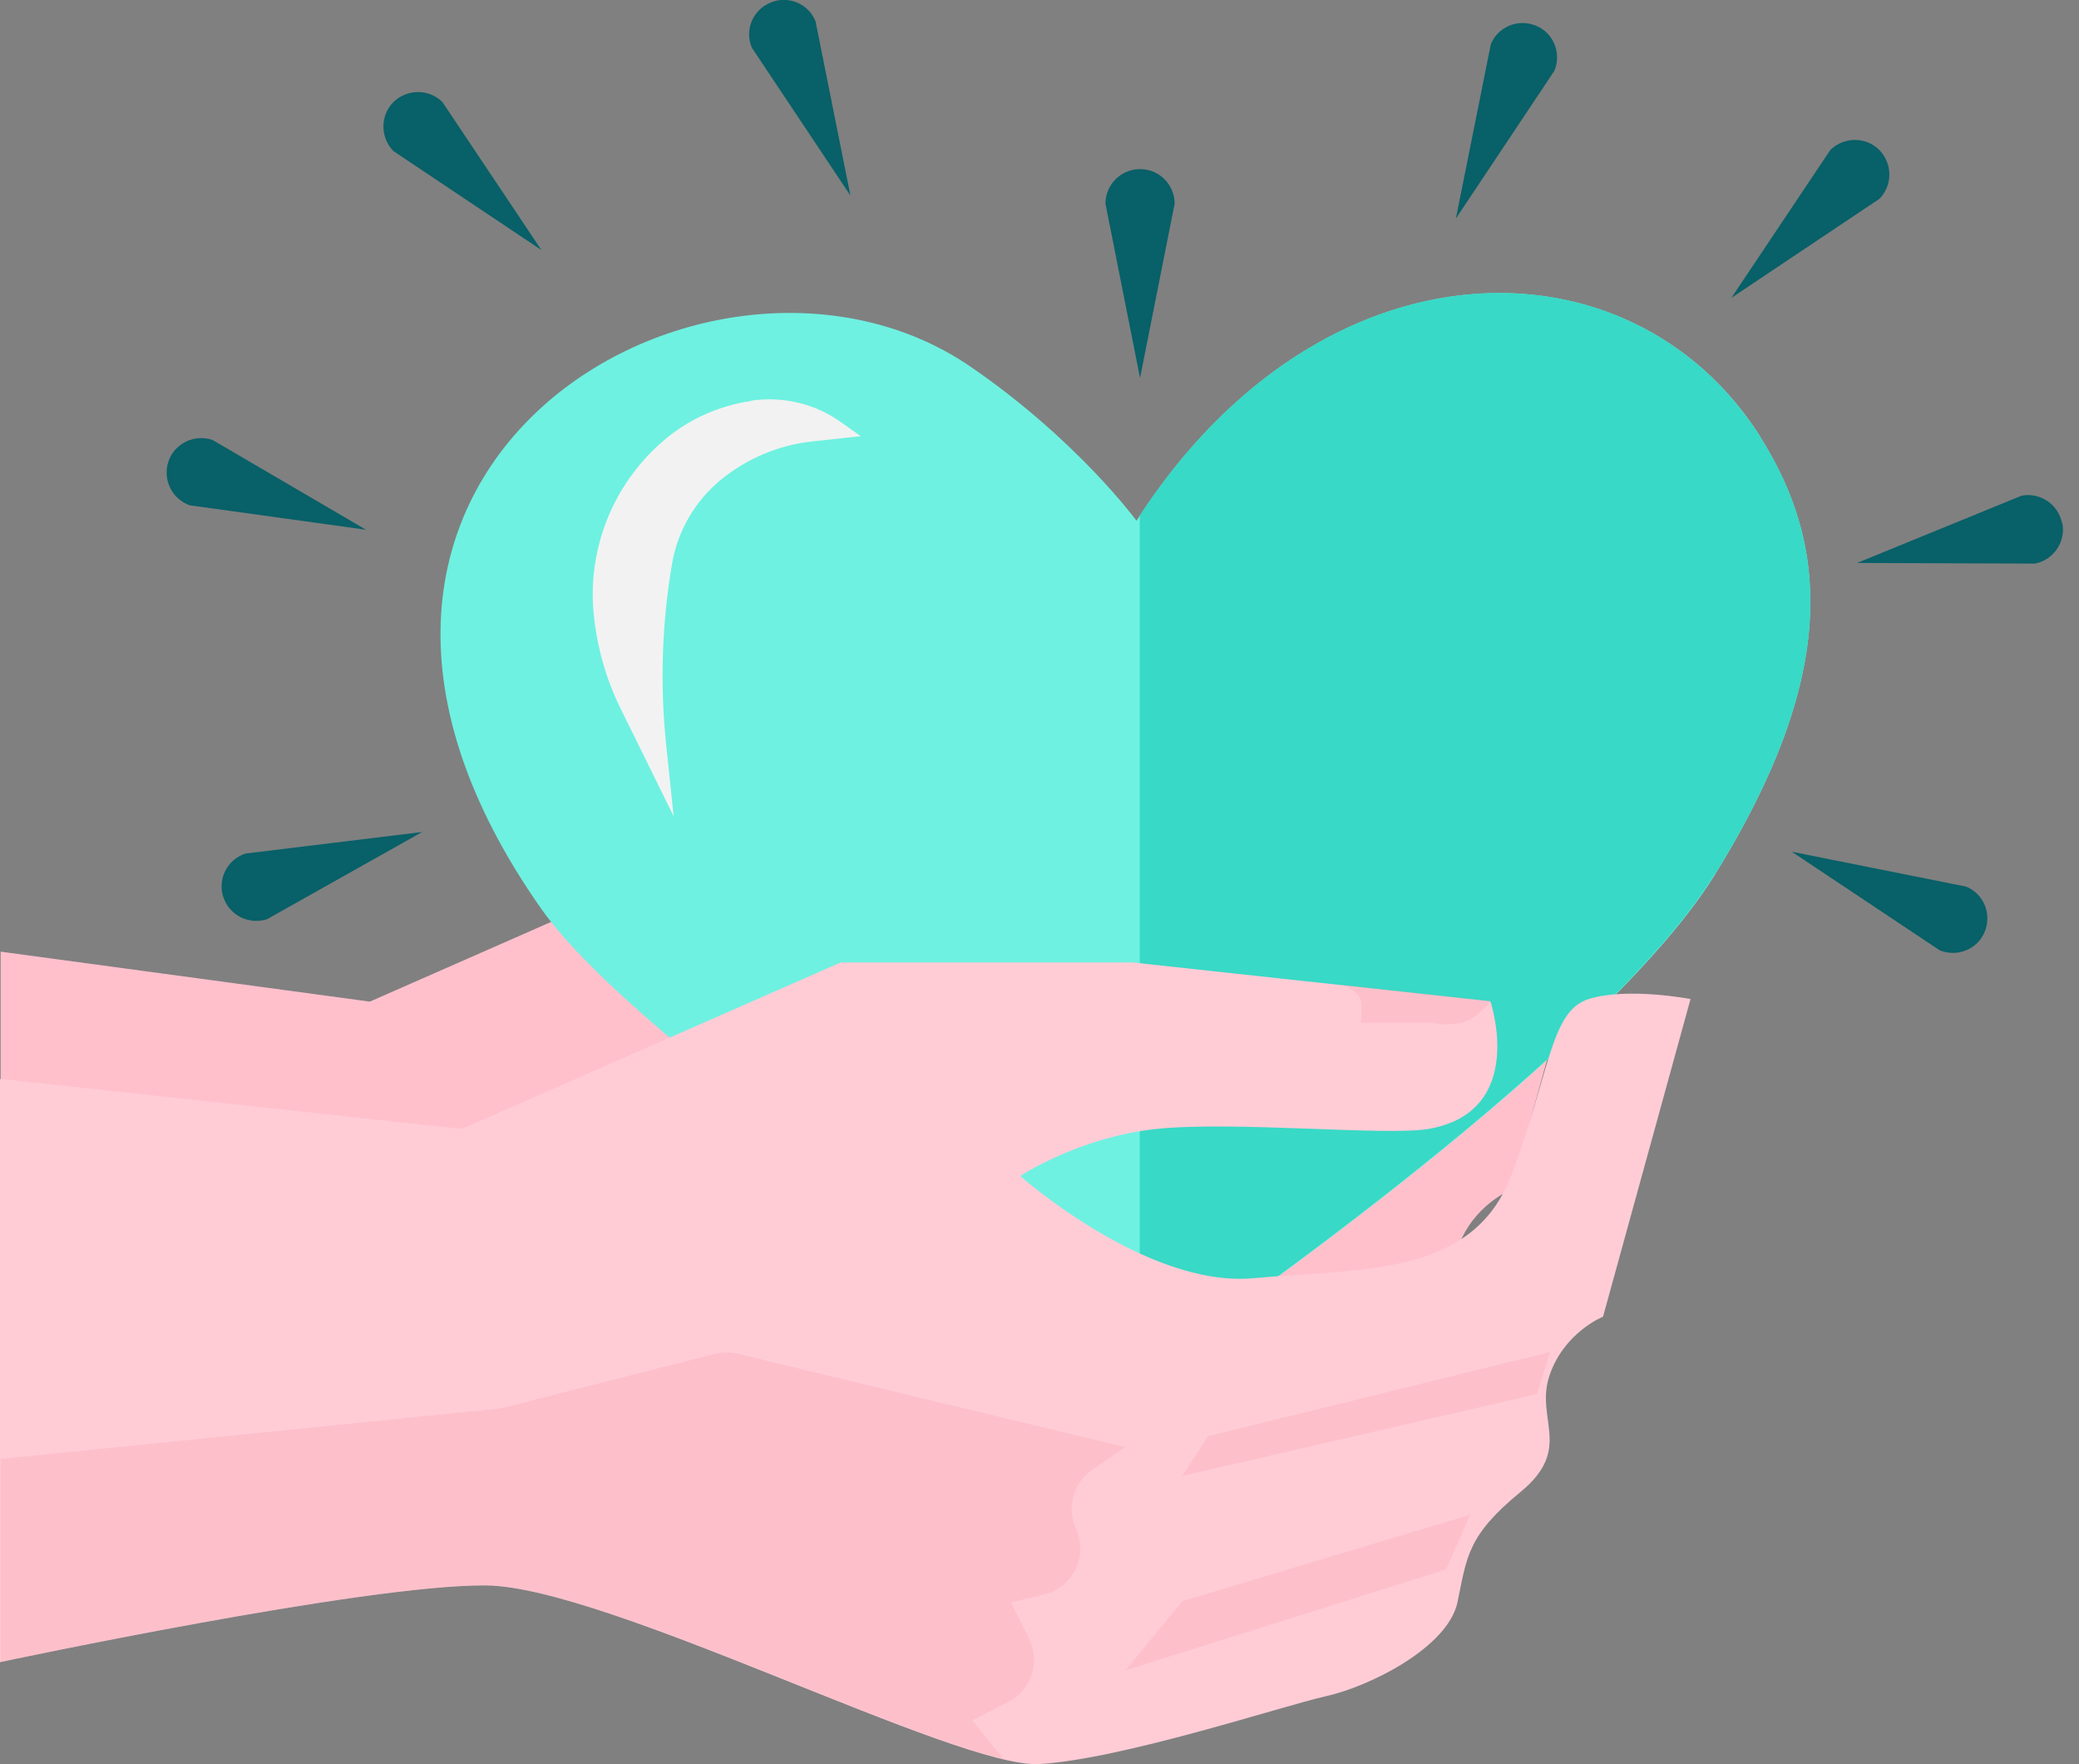
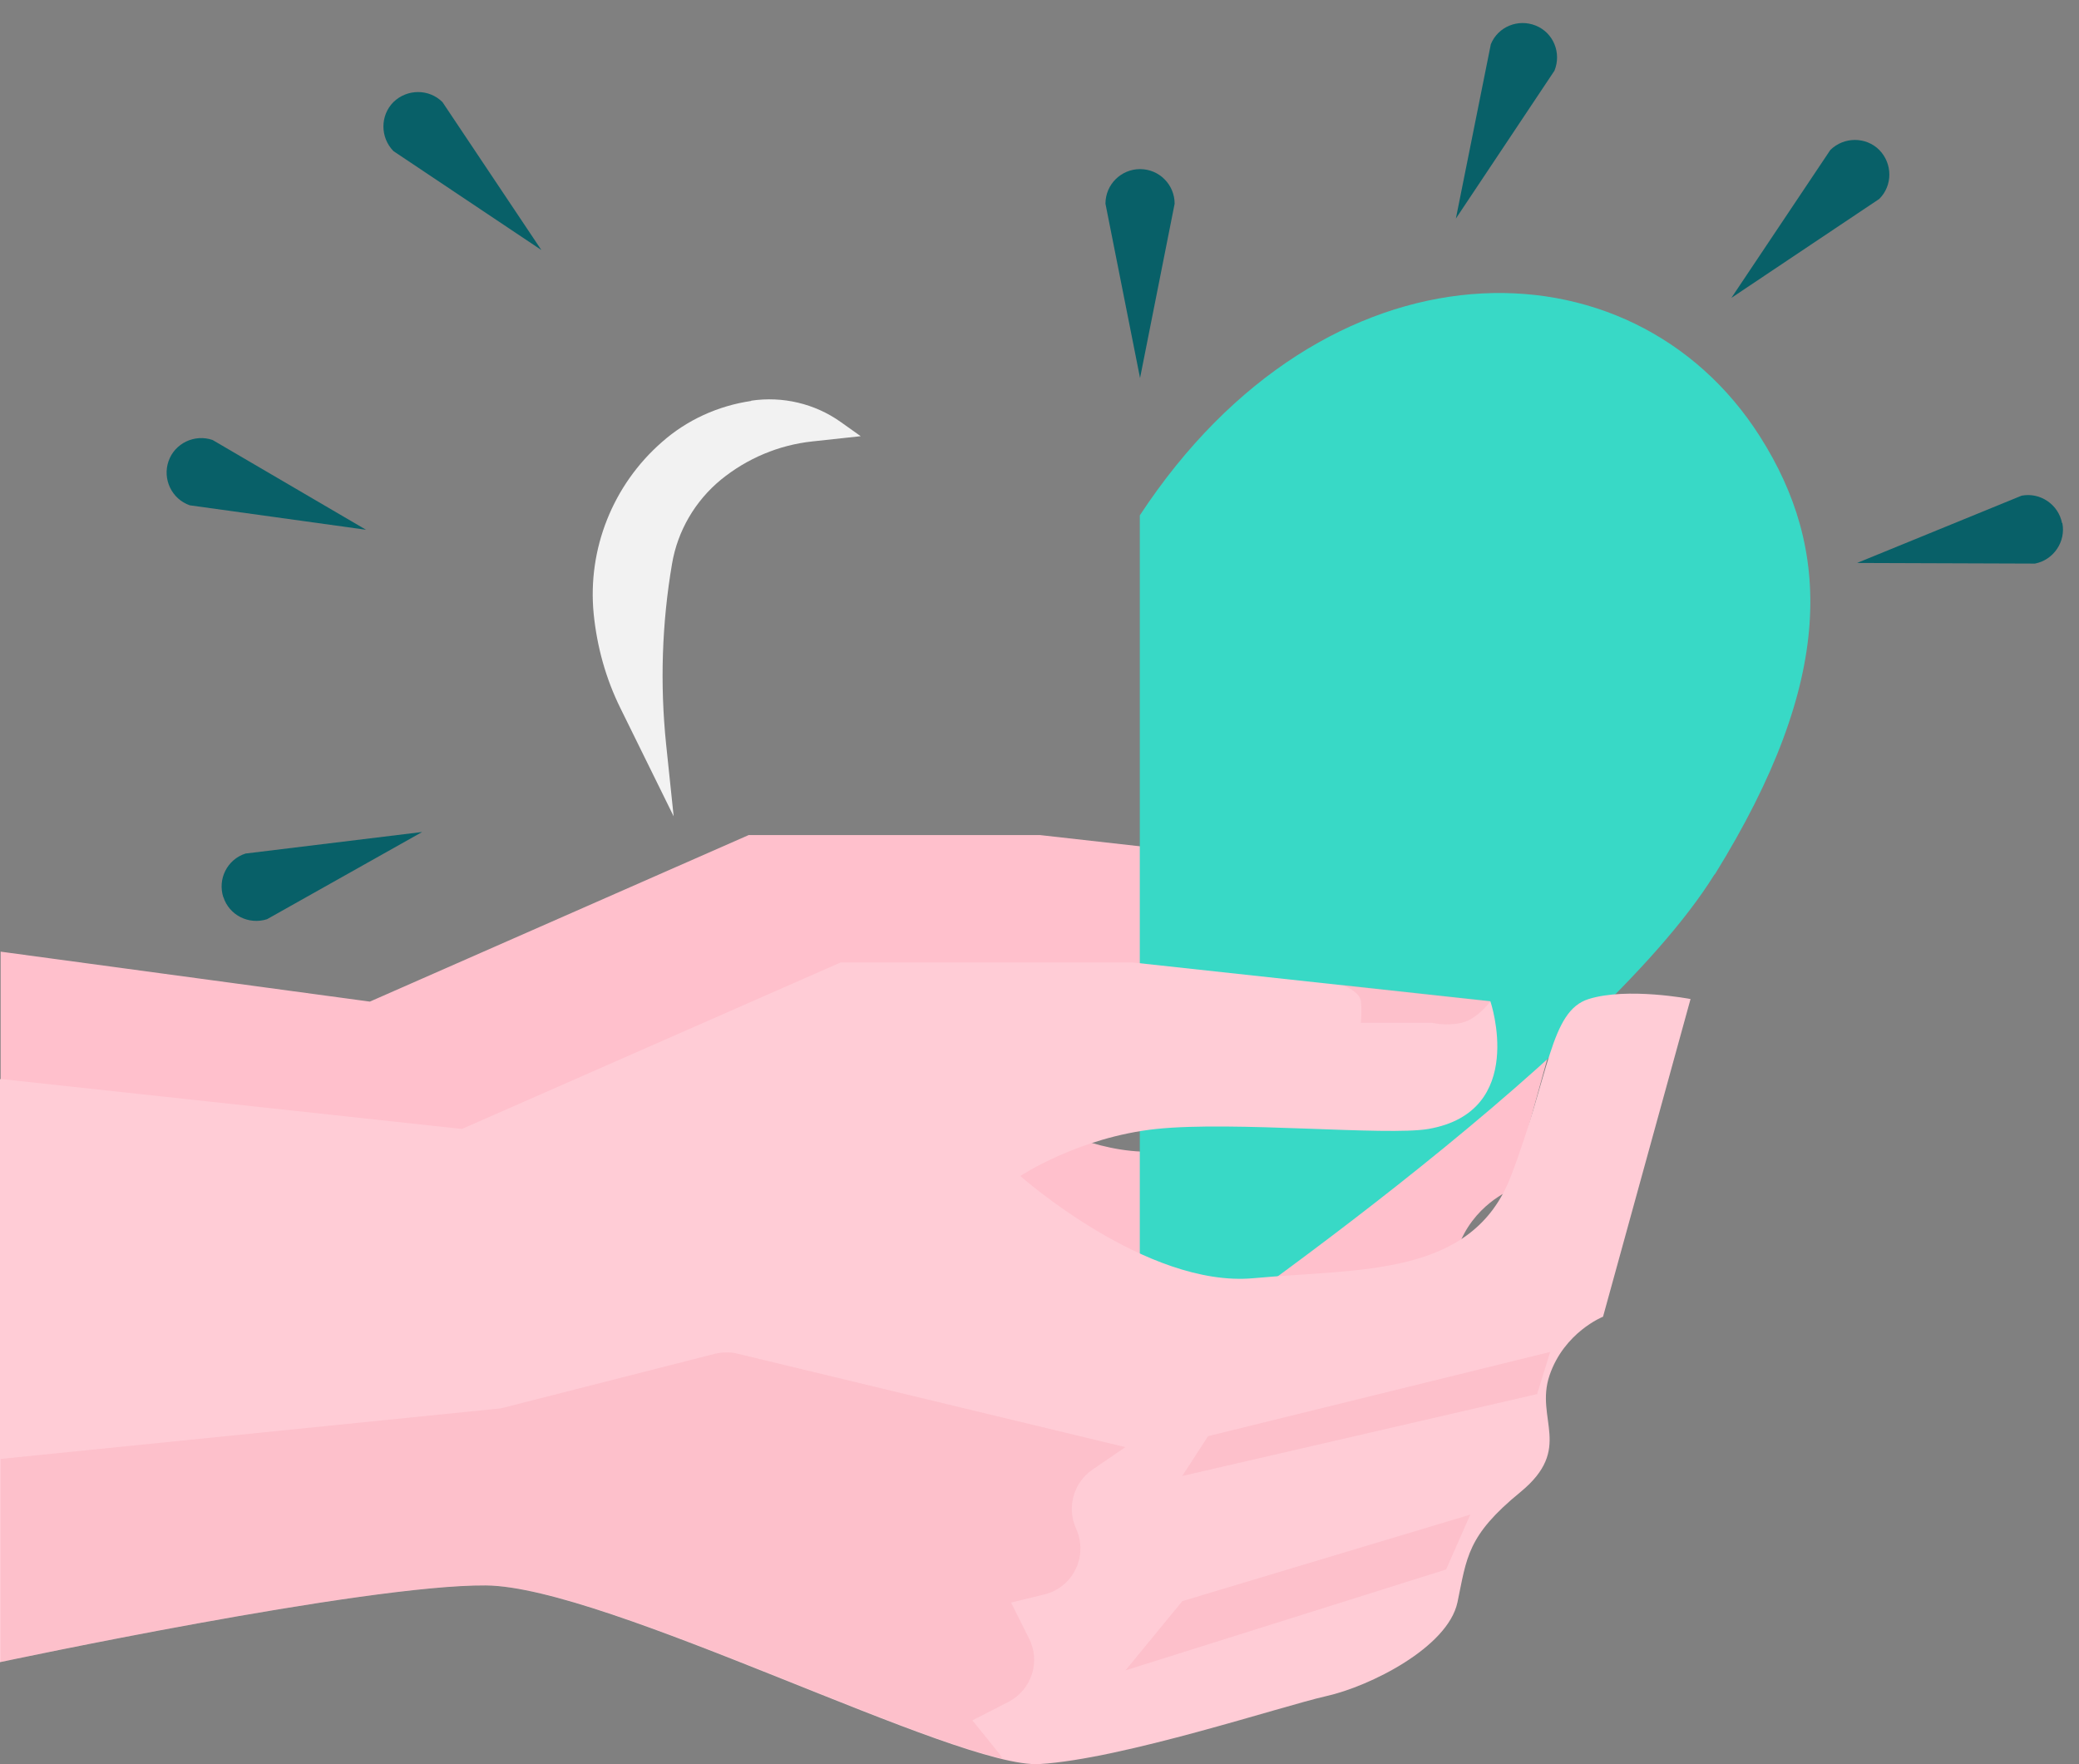
<svg xmlns="http://www.w3.org/2000/svg" fill="none" viewBox="0 0 33 28" height="28" width="33">
  <rect x="0" y="0" width="33" height="28" fill="#808080" stroke="none" />
  <path fill="#FFC0CC" d="M0.01 15.104L5.871 15.897L11.883 13.254H16.51L21.677 13.834C21.677 13.834 21.833 15.612 21.216 15.902C20.599 16.187 18.132 15.773 16.899 15.902C15.666 16.032 14.738 16.648 14.738 16.648C14.738 16.648 16.744 18.426 18.438 18.27C20.133 18.115 21.91 18.26 22.527 16.648C23.144 15.037 23.144 14.031 23.761 13.839C24.377 13.648 25.377 13.839 25.377 13.839L23.988 18.882C23.988 18.882 23.372 19.125 23.139 19.815C22.905 20.509 23.522 20.97 22.677 21.665C21.828 22.359 21.828 22.701 21.677 23.416C21.522 24.132 20.288 24.748 19.594 24.904C18.899 25.059 16.355 25.904 15.044 25.982C13.733 26.059 8.182 23.163 6.255 23.147C4.327 23.131 0.01 24.365 0.01 24.365V15.114V15.104Z" />
-   <path fill="#6EF1E1" d="M27.943 6.933C25.891 3.694 20.973 3.699 18.04 8.265C18.04 8.265 17.102 6.985 15.412 5.824C11.334 3.02 3.654 7.41 8.597 14.432C10.266 16.805 18.04 21.853 18.04 21.853C18.04 21.853 25.29 16.997 27.218 13.887C29.145 10.778 29.063 8.71 27.943 6.938V6.933Z" />
  <path fill="#38D9C6" d="M27.218 13.88C29.146 10.771 29.063 8.703 27.938 6.931C25.896 3.712 21.035 3.702 18.092 8.18V21.809C18.683 21.41 25.368 16.855 27.213 13.88H27.218Z" />
  <path fill="#FFCCD6" d="M0.01 17.125L7.333 17.918L13.345 15.275H17.972L23.657 15.892C23.657 15.892 24.253 17.644 22.673 17.918C22.004 18.032 19.589 17.789 18.356 17.918C17.122 18.048 16.195 18.665 16.195 18.665C16.195 18.665 18.2 20.442 19.895 20.287C21.59 20.131 23.367 20.276 23.984 18.665C24.601 17.053 24.601 16.048 25.217 15.856C25.834 15.664 26.834 15.856 26.834 15.856L25.445 20.898C25.445 20.898 24.829 21.142 24.595 21.831C24.362 22.526 24.979 22.987 24.134 23.681C23.284 24.376 23.284 24.718 23.134 25.433C22.979 26.148 21.745 26.765 21.051 26.92C20.356 27.076 17.812 27.92 16.501 27.998C15.19 28.076 9.639 25.179 7.711 25.163C5.784 25.148 0 26.381 0 26.381V17.131L0.01 17.125Z" />
  <path fill="#F2F2F2" d="M11.921 6.364C11.397 6.442 10.905 6.664 10.506 7.017C9.729 7.696 9.324 8.711 9.423 9.738C9.475 10.261 9.615 10.769 9.848 11.24L10.693 12.956L10.573 11.81C10.475 10.857 10.506 9.893 10.667 8.95C10.755 8.426 11.034 7.95 11.444 7.613C11.858 7.276 12.361 7.063 12.895 7.006L13.662 6.923L13.341 6.695C12.931 6.405 12.423 6.286 11.926 6.359L11.921 6.364Z" />
  <path fill="#086068" d="M18.096 2.684C17.796 2.684 17.547 2.927 17.547 3.233L18.096 6L18.645 3.233C18.645 2.932 18.402 2.684 18.096 2.684Z" />
-   <path fill="#086068" d="M12.229 0.042C11.95 0.156 11.815 0.477 11.934 0.757L13.499 3.104L12.945 0.337C12.831 0.057 12.509 -0.078 12.229 0.042Z" />
  <path fill="#086068" d="M6.245 1.62C6.033 1.833 6.033 2.18 6.245 2.398L8.593 3.968L7.023 1.62C6.81 1.408 6.463 1.408 6.245 1.62Z" />
  <path fill="#086068" d="M2.675 7.32C2.576 7.605 2.727 7.921 3.012 8.02L5.81 8.408L3.374 6.983C3.089 6.885 2.773 7.035 2.675 7.32Z" />
  <path fill="#086068" d="M3.545 14.236C3.638 14.527 3.949 14.682 4.239 14.589L6.701 13.205L3.897 13.547C3.607 13.64 3.451 13.951 3.545 14.242V14.236Z" />
-   <path fill="#086068" d="M31.504 14.787C31.618 14.507 31.489 14.186 31.209 14.072L28.441 13.518L30.789 15.083C31.069 15.197 31.39 15.067 31.504 14.787Z" />
  <path fill="#086068" d="M32.731 8.303C32.674 8.007 32.384 7.81 32.089 7.867L29.477 8.935L32.301 8.945C32.596 8.888 32.793 8.598 32.736 8.303H32.731Z" />
  <path fill="#086068" d="M29.83 2.38C29.618 2.168 29.27 2.168 29.053 2.38L27.482 4.728L29.83 3.157C30.043 2.945 30.043 2.598 29.83 2.38Z" />
  <path fill="#086068" d="M24.379 0.407C24.099 0.293 23.778 0.422 23.664 0.702L23.109 3.469L24.674 1.122C24.788 0.842 24.659 0.521 24.379 0.407Z" />
  <path fill="#F892A0" d="M15.432 27.306L16.008 27.011C16.376 26.819 16.521 26.373 16.334 26.005L16.049 25.435L16.578 25.306C17.039 25.192 17.277 24.689 17.08 24.259C16.93 23.927 17.039 23.533 17.34 23.326L17.863 22.968L11.711 21.486C11.592 21.455 11.468 21.46 11.349 21.486L7.996 22.341C7.965 22.346 7.939 22.357 7.908 22.357L0.01 23.155V26.378C0.01 26.378 5.793 25.145 7.721 25.161C9.431 25.176 13.987 27.451 15.909 27.912C15.894 27.887 15.883 27.861 15.863 27.835L15.432 27.301V27.306Z" opacity="0.2" />
  <path fill="#F892A0" d="M19.175 22.794L24.606 21.457L24.399 22.126L18.766 23.426L19.175 22.794Z" opacity="0.2" />
  <path fill="#F892A0" d="M18.767 25.412L23.338 24.039L22.954 24.91L17.865 26.511L18.767 25.412Z" opacity="0.2" />
  <path fill="#F892A0" d="M23.663 15.886L21.295 15.627C21.295 15.627 21.58 15.731 21.601 15.886C21.621 16.041 21.601 16.233 21.601 16.233H22.73C22.73 16.233 22.953 16.29 23.202 16.233C23.451 16.176 23.663 15.886 23.663 15.886Z" opacity="0.2" />
</svg>